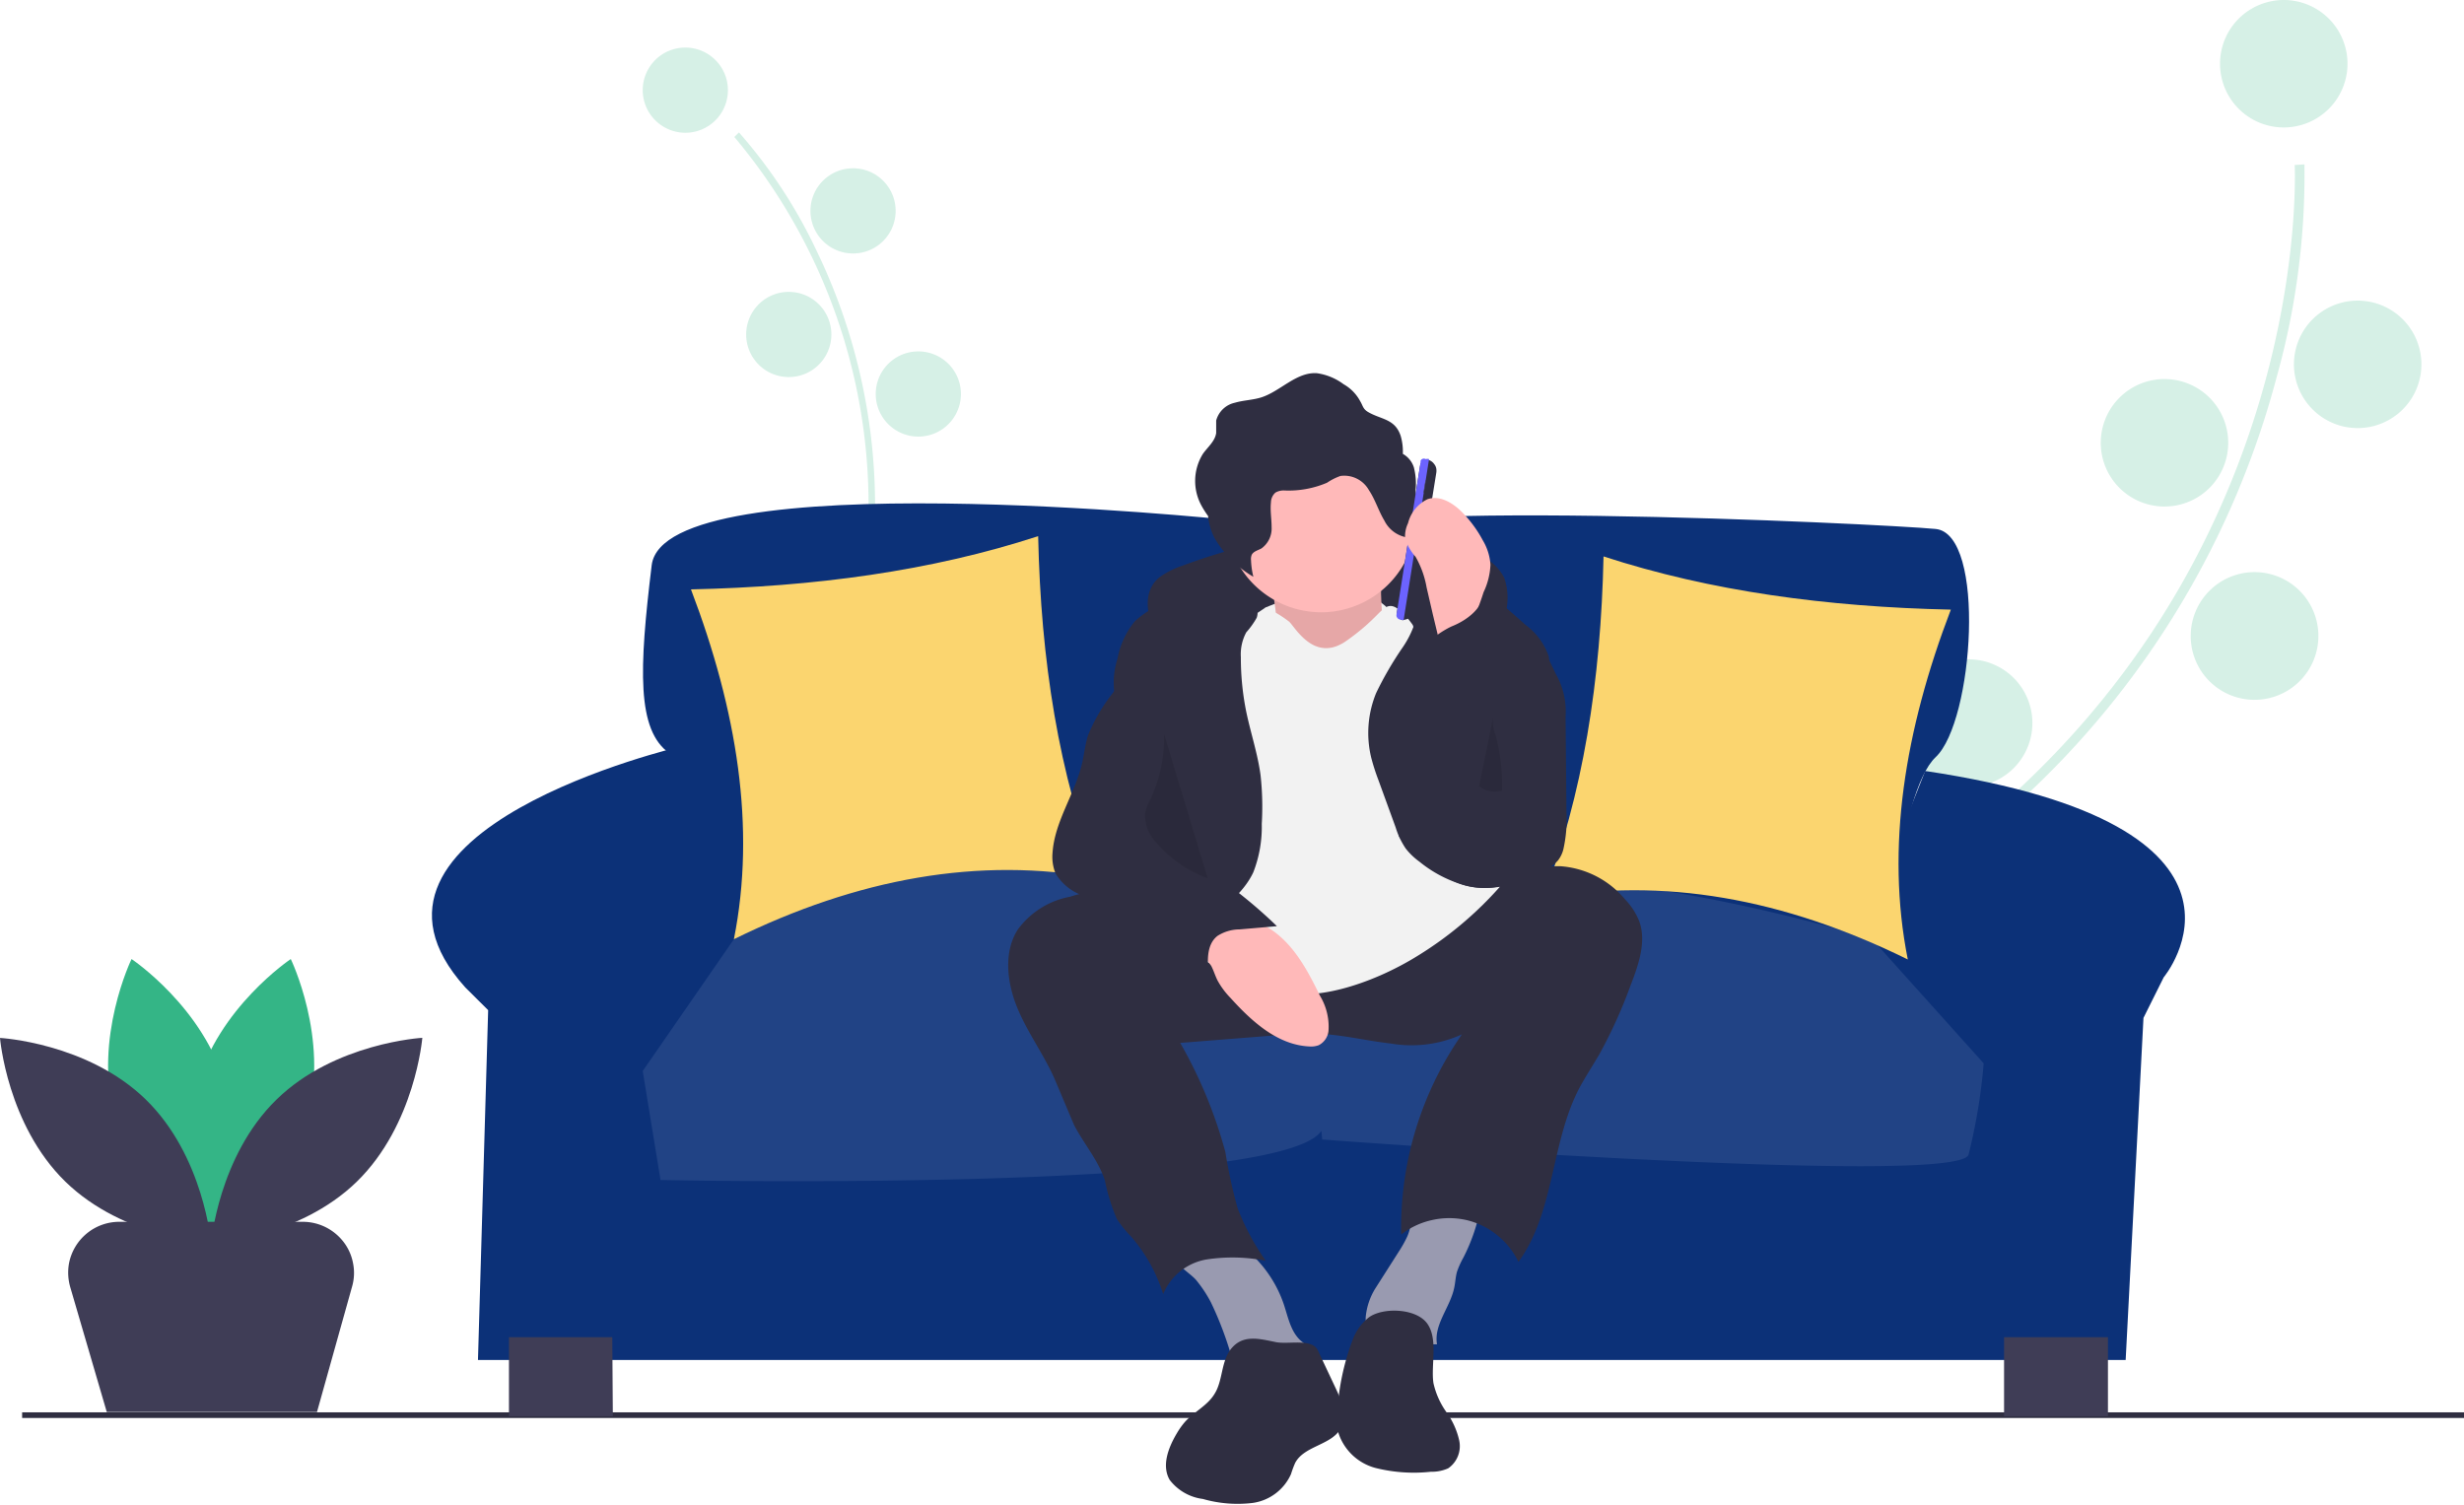
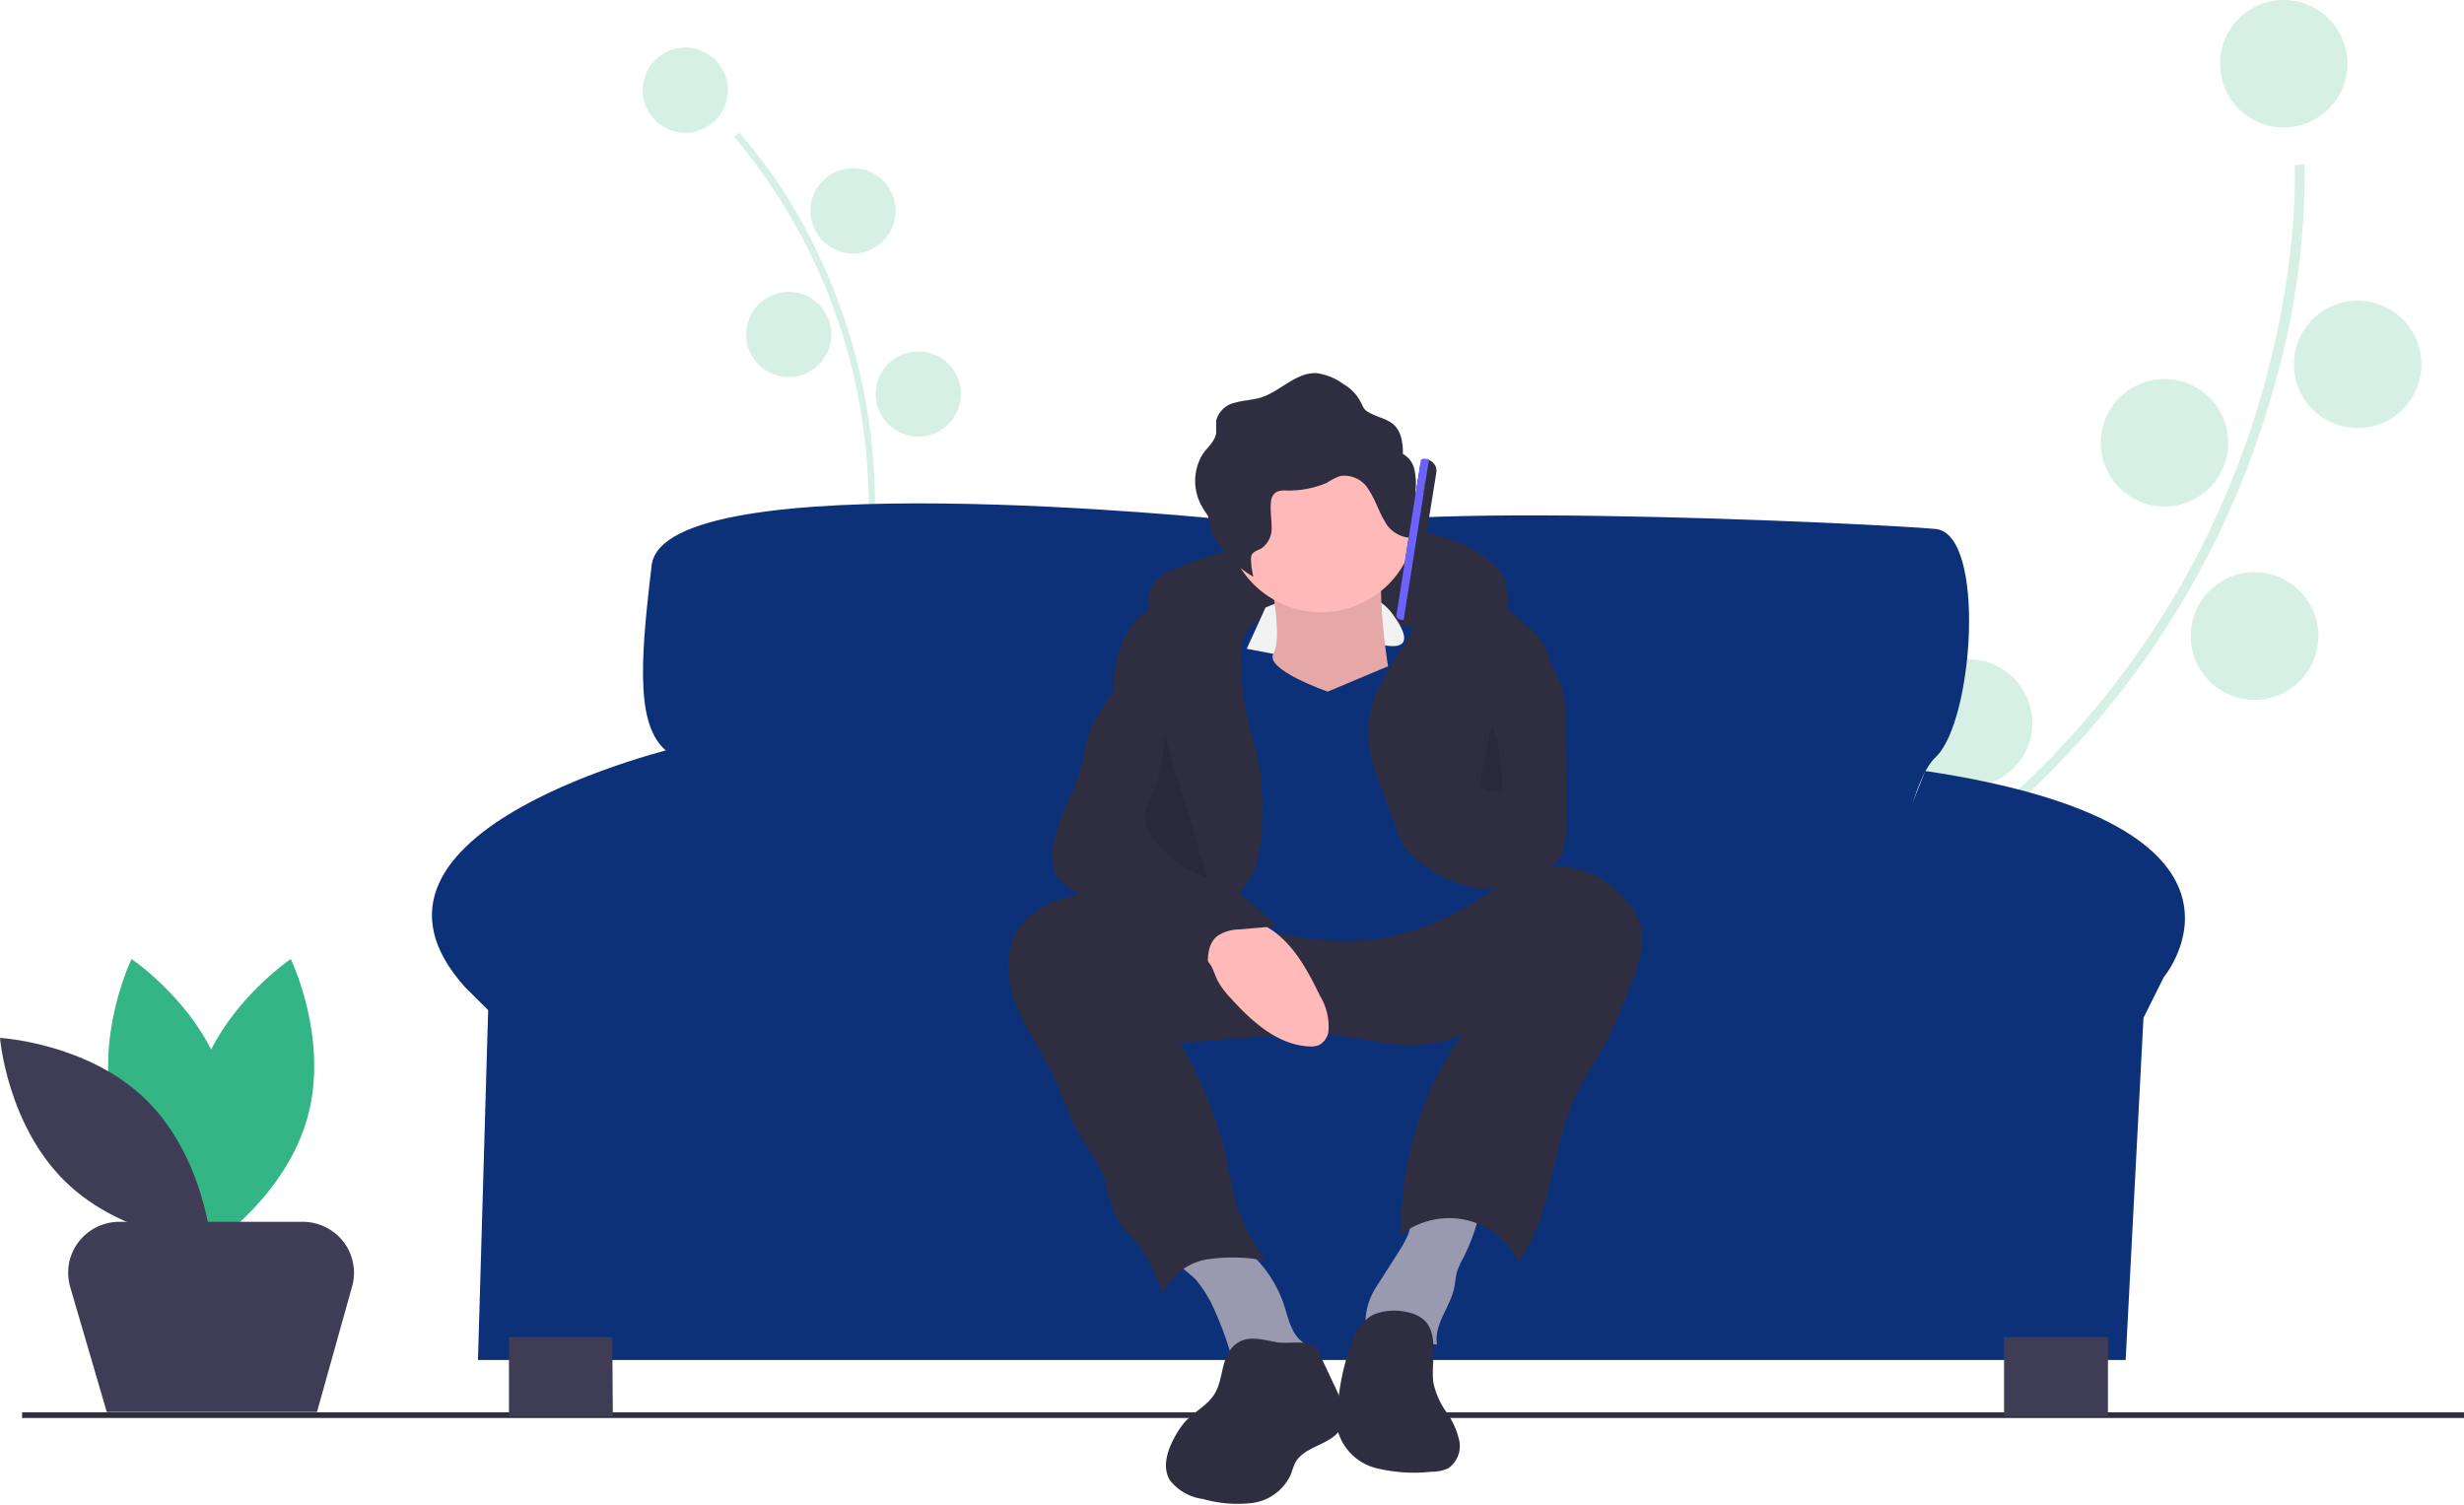
<svg xmlns="http://www.w3.org/2000/svg" viewBox="0 0 222.7 136">
  <style>.J,.G{isolation:isolate}</style>
  <path d="M84.21 85.46c-.09-.09-2.28-2.31-4.14-7.58-1.7-4.83-3.42-13.25-1.94-26a51.77 51.77 0 0 0-11.76-39.5l.42-.41a45.53 45.53 0 0 1 7.06 10.79A53 53 0 0 1 78.72 52c-2.81 24 5.82 33 5.91 33zM61.94 12a3.85 3.85 0 1 0-3.85-3.85A3.86 3.86 0 0 0 61.94 12zM77.1 22.91a3.85 3.85 0 1 0-3.85-3.85 3.85 3.85 0 0 0 3.85 3.85zm-5.81 11.17a3.85 3.85 0 1 0-3.85-3.85 3.85 3.85 0 0 0 3.85 3.85zM83 39.46a3.85 3.85 0 1 0-3.85-3.85A3.85 3.85 0 0 0 83 39.46z" fill-opacity=".2" fill="#34b586" />
  <path d="M73.26 54.63a3.85 3.85 0 1 0-3.85-3.85 3.85 3.85 0 0 0 3.85 3.85zm13.25 30.42s-6-8.3 3.54-17.94zm-4.64.95s-4.1-9.37-17.25-6.07z" fill="#f2f2f2" />
  <path d="M156.77 115.49c0-.2-.36-4.85 2.63-12.66 2.75-7.15 9-18.42 23-31.45 26.55-24.68 25-56.16 25-56.47l.88-.05A67.81 67.81 0 0 1 205.79 34 79.43 79.43 0 0 1 183 72c-26.51 24.64-25.34 43.2-25.33 43.38zm49.64-103.97a5.76 5.76 0 1 0-5.76-5.76 5.76 5.76 0 0 0 5.76 5.76zm6.68 27.17a5.76 5.76 0 1 0-5.76-5.76 5.76 5.76 0 0 0 5.76 5.76zm-17.46 7.09a5.76 5.76 0 1 0-5.76-5.78 5.76 5.76 0 0 0 5.76 5.78zm8.09 17.47a5.77 5.77 0 1 0-5.72-5.77 5.76 5.76 0 0 0 5.72 5.77zm-25.79 7.86a5.76 5.76 0 1 0-5.76-5.76 5.76 5.76 0 0 0 5.76 5.76z" fill-opacity=".2" fill="#34b586" />
  <path d="M159.78 117.24s1.23-15.26 21.44-17zm-6.21-3.42s4.43-14.65-13.76-23.65z" fill="#f2f2f2" />
  <g fill="#34b586">
    <path d="M27.82 100.9c-1.92 7.1-8.5 11.49-8.5 11.49s-3.46-7.11-1.54-14.21 8.5-11.5 8.5-11.5 3.46 7.12 1.54 14.22z" />
    <path d="M10.35 100.9c1.92 7.1 8.5 11.49 8.5 11.49s3.46-7.11 1.54-14.21-8.5-11.5-8.5-11.5-3.46 7.12-1.54 14.22z" />
  </g>
  <g fill="#3f3d56">
    <path d="M13.17 99.37c5.27 5.13 5.91 13 5.91 13s-7.9-.43-13.17-5.57S0 93.81 0 93.81s7.9.43 13.17 5.56z" />
-     <path d="M25 99.37c-5.27 5.13-5.92 13-5.92 13s7.9-.43 13.17-5.57 5.92-13 5.92-13-7.9.44-13.17 5.57z" />
  </g>
  <path d="M222.7,127.65H2v.51H222.7Z" fill="#2f2e41" />
  <g fill="#0c3178">
    <path d="M118.46 48.8s-2.29-2.29-7.56-1.83c0 0-50.86-5.27-52 4.12s-1.37 14.9 1.61 17c0 0 9.74 8.82 4.7 16.61l-2.75 4.58 107.91-.92s1.15-16.72 4.58-19.93 4.58-20.16 0-20.62-57.75-3.02-56.49.99z" />
    <path d="M61.53,67.47S29.22,75,42.05,89.24l2.07,2.06-.92,31.62H192.12L193.73,92l1.83-3.67S207,74.63,174,69.68l-5.93,15L67.71,84S67,67,61.53,67.47Z" />
  </g>
  <path d="M55.34 120.86H46V128h9.39zm135.18 0h-9.39V128h9.39z" fill="#3f3d56" />
  <path d="M116.72 84.77s-22.43-15.92-50.38.12L58.09 96.8l1.61 9.85s58 .92 58.65-5.26-1.63-16.62-1.63-16.62zm52.49.12s-39.35-12.61-51.17 0L119.5 103s57.5 4.35 58.42 1.37a51.41 51.41 0 0 0 1.37-8.25z" fill="#0c3178" />
-   <path class="G" d="M169.21 84.89s-39.35-12.6-51.18 0v.4L118 85a50.32 50.32 0 0 0-51.67-.11L58.09 96.8l1.61 9.85s56.12 1.2 59.73-4.45l.07.79s57.5 4.35 58.42 1.37a51.41 51.41 0 0 0 1.37-8.25z" fill="#e4eeff" opacity=".1" />
-   <path d="M62.45 53.27c11.13-.24 21.69-1.65 31.38-4.81.24 11.15 1.84 21.58 5.5 30.93-10.84-2-21.84 0-33 5.5 2.01-10.09.28-20.69-3.88-31.62zm113.87 1.83c-11.14-.24-21.7-1.65-31.39-4.81-.24 11.15-1.84 21.58-5.5 30.93 10.84-2 21.84 0 33 5.5-2.01-10.08-.28-20.72 3.89-31.62z" fill="#fbd56f" />
  <path d="M104.8 52.17a7.8 7.8 0 0 1 2.12-1.06 54.4 54.4 0 0 1 15-3.26c4.44-.31 9.26.06 12.74 2.86a4.43 4.43 0 0 1 1.29 1.5 5.51 5.51 0 0 1 .16 3.07 3.37 3.37 0 0 1-.3 1.16 2.57 2.57 0 0 1-2.61 1.09c-1-.1-1.94-.53-2.93-.72a12.61 12.61 0 0 0-1.84-.19l-6.18-.34a45.29 45.29 0 0 0-11.52.37 11.46 11.46 0 0 0-3.32 1.14c-.86.49-1.44 1.18-2.24.29-1.45-1.57-2.17-4.46-.37-5.91z" fill="#2f2e41" />
  <path d="M114.38,54.91s8.32-3.73,11.47.57-1.72,2.58-1.72,2.58l-5.45,1.72-6-1.14Z" fill="#f2f2f2" />
  <path d="M114.81 52.19s1.15 5.44.29 6.88 4.9 3.44 4.9 3.44l5.45-2.29s-1.43-8.89 0-10.61z" fill="#ffb9b9" />
  <path class="J" d="M114.81 52.19s1.15 5.44.29 6.88 4.9 3.44 4.9 3.44l5.45-2.29s-1.43-8.89 0-10.61z" opacity=".1" />
  <path d="M109.44 117.7a30.91 30.91 0 0 1 1.89 5 .44.44 0 0 0 .06.16.34.34 0 0 0 .12.12.31.31 0 0 0 .16.06.48.48 0 0 0 .17 0h5.1c.63 0 1.47-.2 1.46-.83 0-.44-.45-.72-.79-1-.93-.79-1.18-2.11-1.56-3.27a11.08 11.08 0 0 0-4.14-5.55 2.28 2.28 0 0 0-.88-.44 2.45 2.45 0 0 0-1 0c-.89.18-4.24.8-3.61 2.1.28.56 1.28 1.15 1.71 1.67a11.84 11.84 0 0 1 1.31 1.98zm17.74-5.92a10.59 10.59 0 0 1-.6 1.1l-2.3 3.61a5.94 5.94 0 0 0-.84 2.5 2.79 2.79 0 0 0 1 2.37 3.56 3.56 0 0 0 2.68.46 12.92 12.92 0 0 1 2.76-.32c-.31-1.77 1.18-3.33 1.55-5.09.11-.49.12-1 .26-1.48a7.81 7.81 0 0 1 .58-1.28 16.67 16.67 0 0 0 1.56-4.6 28.06 28.06 0 0 0-5-.13c-1.33.29-1.14 1.75-1.65 2.86z" fill="#999ab0" />
  <path d="M92 84c-1.3 2-1 4.74-.09 7s2.38 4.22 3.37 6.43l1.8 4.26c.89 1.7 2.19 3.19 2.78 5a17.59 17.59 0 0 0 1.08 3.48 10.64 10.64 0 0 0 1.27 1.57 14.55 14.55 0 0 1 2.92 5.22 5.18 5.18 0 0 1 4-3.14 15.57 15.57 0 0 1 5.27.13 21.88 21.88 0 0 1-2.54-4.74 45.63 45.63 0 0 1-1.11-5.09 41.73 41.73 0 0 0-4.08-9.86l8.44-.67a32 32 0 0 1 4.15-.15c2.18.1 4.31.64 6.48.88a11 11 0 0 0 6.39-.83 30.59 30.59 0 0 0-5.49 18.09 6.93 6.93 0 0 1 2.8-1.31 7 7 0 0 1 3.09 0 6.89 6.89 0 0 1 2.78 1.36 7 7 0 0 1 1.93 2.42c3.3-4.52 2.91-10.81 5.53-15.76.54-1 1.2-2 1.78-3a44.06 44.06 0 0 0 2.82-6.22c.73-1.88 1.47-4 .77-5.85a6.19 6.19 0 0 0-1.26-1.93 8.39 8.39 0 0 0-5.86-3c-3.46-.08-6.31 2.48-9.34 4.14A21.55 21.55 0 0 1 119.81 85c-4.16-.3-8.14-1.66-12.1-2.86a57.56 57.56 0 0 0-6-1.56 11.37 11.37 0 0 0-5 .47A7.55 7.55 0 0 0 92 84z" fill="#2f2e41" />
  <path d="M128,46.74a8.6,8.6,0,0,1-8.6,8.6,8.8,8.8,0,0,1-1.53-.14,8.62,8.62,0,0,1-6.79-6.26,8.74,8.74,0,0,1,.12-4.81A8.6,8.6,0,0,1,128,46.74Z" fill="#ffb9b9" />
-   <path d="M114.38,54.91a10.17,10.17,0,0,1,2.15,1.29c.58.57,2.3,3.73,5.16,1.72s3.16-3.15,4-3.15,2,1.72,2,1.72l7.88,23.65a33,33,0,0,1-7.31,6.17c-4.59,2.87-10,4.3-12.62,3.15s-7.45-2-8.31-4.3-2.3-9.17-2.3-9.17l4-17.5Z" fill="#f2f2f2" />
  <path d="M113.28 78.83a11.29 11.29 0 0 0 .76-4.36 26.09 26.09 0 0 0-.11-4.42c-.26-1.92-.88-3.77-1.28-5.66a24.5 24.5 0 0 1-.5-5 4.17 4.17 0 0 1 .49-2.24 7.48 7.48 0 0 0 .94-1.31c.36-1-.53-2-1.51-2.45a5.88 5.88 0 0 0-3.71-.15 18.26 18.26 0 0 0-3.5 1.43 8.17 8.17 0 0 0-2.28 1.47 7.4 7.4 0 0 0-1.58 3.4 7 7 0 0 0-.29 3c.31 1.64 1.65 2.87 2.36 4.38a9.58 9.58 0 0 1 .44 5.69l-1.09 5.69a7.63 7.63 0 0 0 1.3 5.5c.49.62 1.83 2.08 2.72 1.91.71-.13 1.74-1.68 2.31-2.18 1.63-1.39 3.58-2.66 4.53-4.7zM128.3 54a8.67 8.67 0 0 1-1.51 4.49 31.21 31.21 0 0 0-2.41 4.14 9.5 9.5 0 0 0-.45 5.84 19.31 19.31 0 0 0 .64 2l1.57 4.31a7.14 7.14 0 0 0 .91 1.91 6.09 6.09 0 0 0 1.24 1.19 11.41 11.41 0 0 0 4 2.11 6.79 6.79 0 0 0 4.49-.26 65 65 0 0 1 2.79-17.23 6.19 6.19 0 0 0 .41-3.17 5.93 5.93 0 0 0-2.11-2.86c-2.75-2.47-5.78-5.07-9.46-5.4-2.09-.27-.13 1.74-.11 2.93z" fill="#2f2e41" />
  <path d="M109.48 87.31c.22.43.35.89.57 1.32a7.21 7.21 0 0 0 1.17 1.57c1.92 2.13 4.26 4.25 7.12 4.38a2 2 0 0 0 .84-.11 1.64 1.64 0 0 0 .89-1.28 5.37 5.37 0 0 0-.77-3.19c-1.07-2.2-2.26-4.46-4.26-5.88a7.92 7.92 0 0 0-6.88-1c-1 .32-2.76.88-1.38 1.82a7.08 7.08 0 0 1 2.7 2.37z" fill="#ffb9b9" />
  <g fill="#2f2e41">
    <path d="M111.2 122c-.85 1.16-.68 2.82-1.44 4-.65 1.07-1.89 1.62-2.71 2.57a6.9 6.9 0 0 0-.7 1c-.76 1.28-1.38 2.91-.63 4.19a4.49 4.49 0 0 0 3 1.72 11.39 11.39 0 0 0 4.49.36 4.47 4.47 0 0 0 3.47-2.6 9.9 9.9 0 0 1 .37-1c.81-1.59 3.34-1.61 4.16-3.19.58-1.1.05-2.43-.48-3.56l-1.62-3.44c-.54-1.14-2.72-.49-3.86-.76-1.45-.29-2.98-.73-4.05.71z" />
    <path d="M123.73 119.06a4.59 4.59 0 0 0-1.46 2 21.77 21.77 0 0 0-1.35 5.88 7.23 7.23 0 0 0 0 2.41 4.82 4.82 0 0 0 3.41 3.33 14.27 14.27 0 0 0 5 .34 3.6 3.6 0 0 0 1.56-.31 2.44 2.44 0 0 0 1-2.5 7 7 0 0 0-1.17-2.59 7.22 7.22 0 0 1-1.16-2.6c-.25-1.59.44-3.93-.54-5.36s-4.02-1.52-5.29-.6zm4.06-76.81a2.16 2.16 0 0 0-1-1.23 5 5 0 0 0-.2-1.64c-.52-1.54-1.75-1.45-2.92-2.13-.5-.29-.47-.56-.74-1a3.82 3.82 0 0 0-1.49-1.52 5.26 5.26 0 0 0-2.42-1c-1.85-.12-3.28 1.62-5 2.18-.78.25-1.63.26-2.41.49a2.24 2.24 0 0 0-1.69 1.61v1.13c-.11.75-.77 1.27-1.2 1.88a4.64 4.64 0 0 0-.09 4.75 8 8 0 0 0 .56.87 5.52 5.52 0 0 0 .59 2 9.84 9.84 0 0 0 3.5 3.49 7.33 7.33 0 0 1-.21-1.48 1.06 1.06 0 0 1 .06-.5c.16-.32.57-.41.88-.58a2.22 2.22 0 0 0 .92-1.93c0-.74-.14-1.49-.06-2.23a1.21 1.21 0 0 1 .11-.49 1.17 1.17 0 0 1 .3-.4 1.47 1.47 0 0 1 .79-.19 8.86 8.86 0 0 0 3.87-.7 5.29 5.29 0 0 1 1.21-.61 2.55 2.55 0 0 1 2.58 1.29c.57.85.86 1.86 1.39 2.74a2.79 2.79 0 0 0 2.46 1.56.45.45 0 0 0 .16 0 .5.5 0 0 0 .14-.1.48.48 0 0 0 .06-.26v-3.91a6 6 0 0 0-.15-2.09zm-27.23 20.41a15.59 15.59 0 0 0-2.21 3.77c-.27.82-.35 1.68-.54 2.52-.64 2.79-2.49 5.27-2.68 8.13a4 4 0 0 0 .27 1.86 4.65 4.65 0 0 0 3 2.15 9.48 9.48 0 0 1 3.48 1.48 10 10 0 0 1 1.31 1.52 12.79 12.79 0 0 0 6.1 4.17c-.19-1.3-.28-2.88.76-3.68a3.75 3.75 0 0 1 2-.58l3.36-.29a43.46 43.46 0 0 0-7.32-5.71 5.35 5.35 0 0 1-2.37-2.18 5.49 5.49 0 0 1-.27-2 49.09 49.09 0 0 0-.63-7.46l-1.06-5.09c-.12-.47-.81-2.59-1.67-2.1-.2.12-.39 1.46-.51 1.74a10.3 10.3 0 0 1-1.02 1.75z" />
  </g>
  <path class="J" d="M105.21,66.34A13.18,13.18,0,0,1,104,72.2a4.73,4.73,0,0,0-.5,1.29,3.49,3.49,0,0,0,1,2.65,10.83,10.83,0,0,0,4.65,3.23" opacity=".1" />
  <path d="M126.62 56.06h.2a.67.67 0 0 1-.44-.27.7.7 0 0 1-.12-.5l2.09-13.22a.68.68 0 0 1 .27-.44.67.67 0 0 1 .51-.12h-.21a1.38 1.38 0 0 1 .4.15 1 1 0 0 1 .31.29.89.89 0 0 1 .18.38 1.25 1.25 0 0 1 0 .43l-2 12.41a.93.93 0 0 1-.15.39 1 1 0 0 1-.66.44 1.19 1.19 0 0 1-.38.06z" fill="#2f2e41" />
  <path d="M128.85 41.49h.31l-2.3 14.56-.31-.05a.47.47 0 0 1-.15-.06.35.35 0 0 1-.11-.1.46.46 0 0 1-.07-.14.43.43 0 0 1 0-.16l2.18-13.77a.24.24 0 0 1 0-.14.4.4 0 0 1 .1-.12.47.47 0 0 1 .15-.06.38.38 0 0 1 .2.04z" fill="#6c63ff" />
  <path d="M128.89 43.42h-.06l-.18 1.12a0 0 0 0 0 0 0h0a0 0 0 0 0 .05 0l.17-1.11a0 0 0 0 0 .02-.01z" fill="#464353" />
-   <path d="M134.09 53.52a6.39 6.39 0 0 0 .62-2.48 4.9 4.9 0 0 0-.69-2.2 10.84 10.84 0 0 0-1.79-2.46c-.84-.88-2.06-1.66-3.21-1.26a3.29 3.29 0 0 0-1.76 2.17 2.72 2.72 0 0 0-.26 1.41 4.58 4.58 0 0 0 .94 1.62 8.5 8.5 0 0 1 1 2.78l.56 2.42 1 4.16c0-.11 1.79-1.83 2-2.2a28.92 28.92 0 0 0 1.59-3.96z" fill="#ffb9b9" />
  <path d="M139.26 58.08l1.37 2.86a6.81 6.81 0 0 1 .87 3.85l.08 8.56a12.52 12.52 0 0 1-.28 3.41 2.74 2.74 0 0 1-.48 1 3 3 0 0 1-.81.65c-2.59 1.63-6 2.55-8.7 1.19a12.52 12.52 0 0 1-1.79-1.17 14.24 14.24 0 0 1-3-2.72c-.86-1.14 3.08-5.47 2.5-6.77-1-2.33-.46-7.86-2.06-9.85-.23-.29 1.89 0 1.88-.4 0-.75 1.78-1.84 2.47-2.12 1.19-.49 2.56-1.48 2.75-2.75 2.53 3.31-4.55 13.3-.58 14.51a.42.42 0 0 0 .21.06.42.42 0 0 0 .37-.2.43.43 0 0 0 .06-.22c.22-.94.3-1.91.47-2.87a16.27 16.27 0 0 1 1.72-5c.46-.84 1.98-4.03 2.95-2.02z" fill="#2f2e41" />
  <path class="J" d="M135,64.63a2.71,2.71,0,0,0,.14,1.7,17.1,17.1,0,0,1,.62,5,.14.14,0,0,1,0,.09.22.22,0,0,1-.05.08.18.18,0,0,1-.07,0,.27.27,0,0,1-.09,0,2.28,2.28,0,0,1-1.87-.44" opacity=".1" />
  <path d="M28.65,127.62h-19l-3.3-11.28a4.75,4.75,0,0,1-.12-2.12,4.63,4.63,0,0,1,4.54-3.79H27.39a4.65,4.65,0,0,1,3.67,1.83,4.5,4.5,0,0,1,.85,1.92,4.43,4.43,0,0,1-.09,2.11Z" fill="#3f3d56" />
</svg>